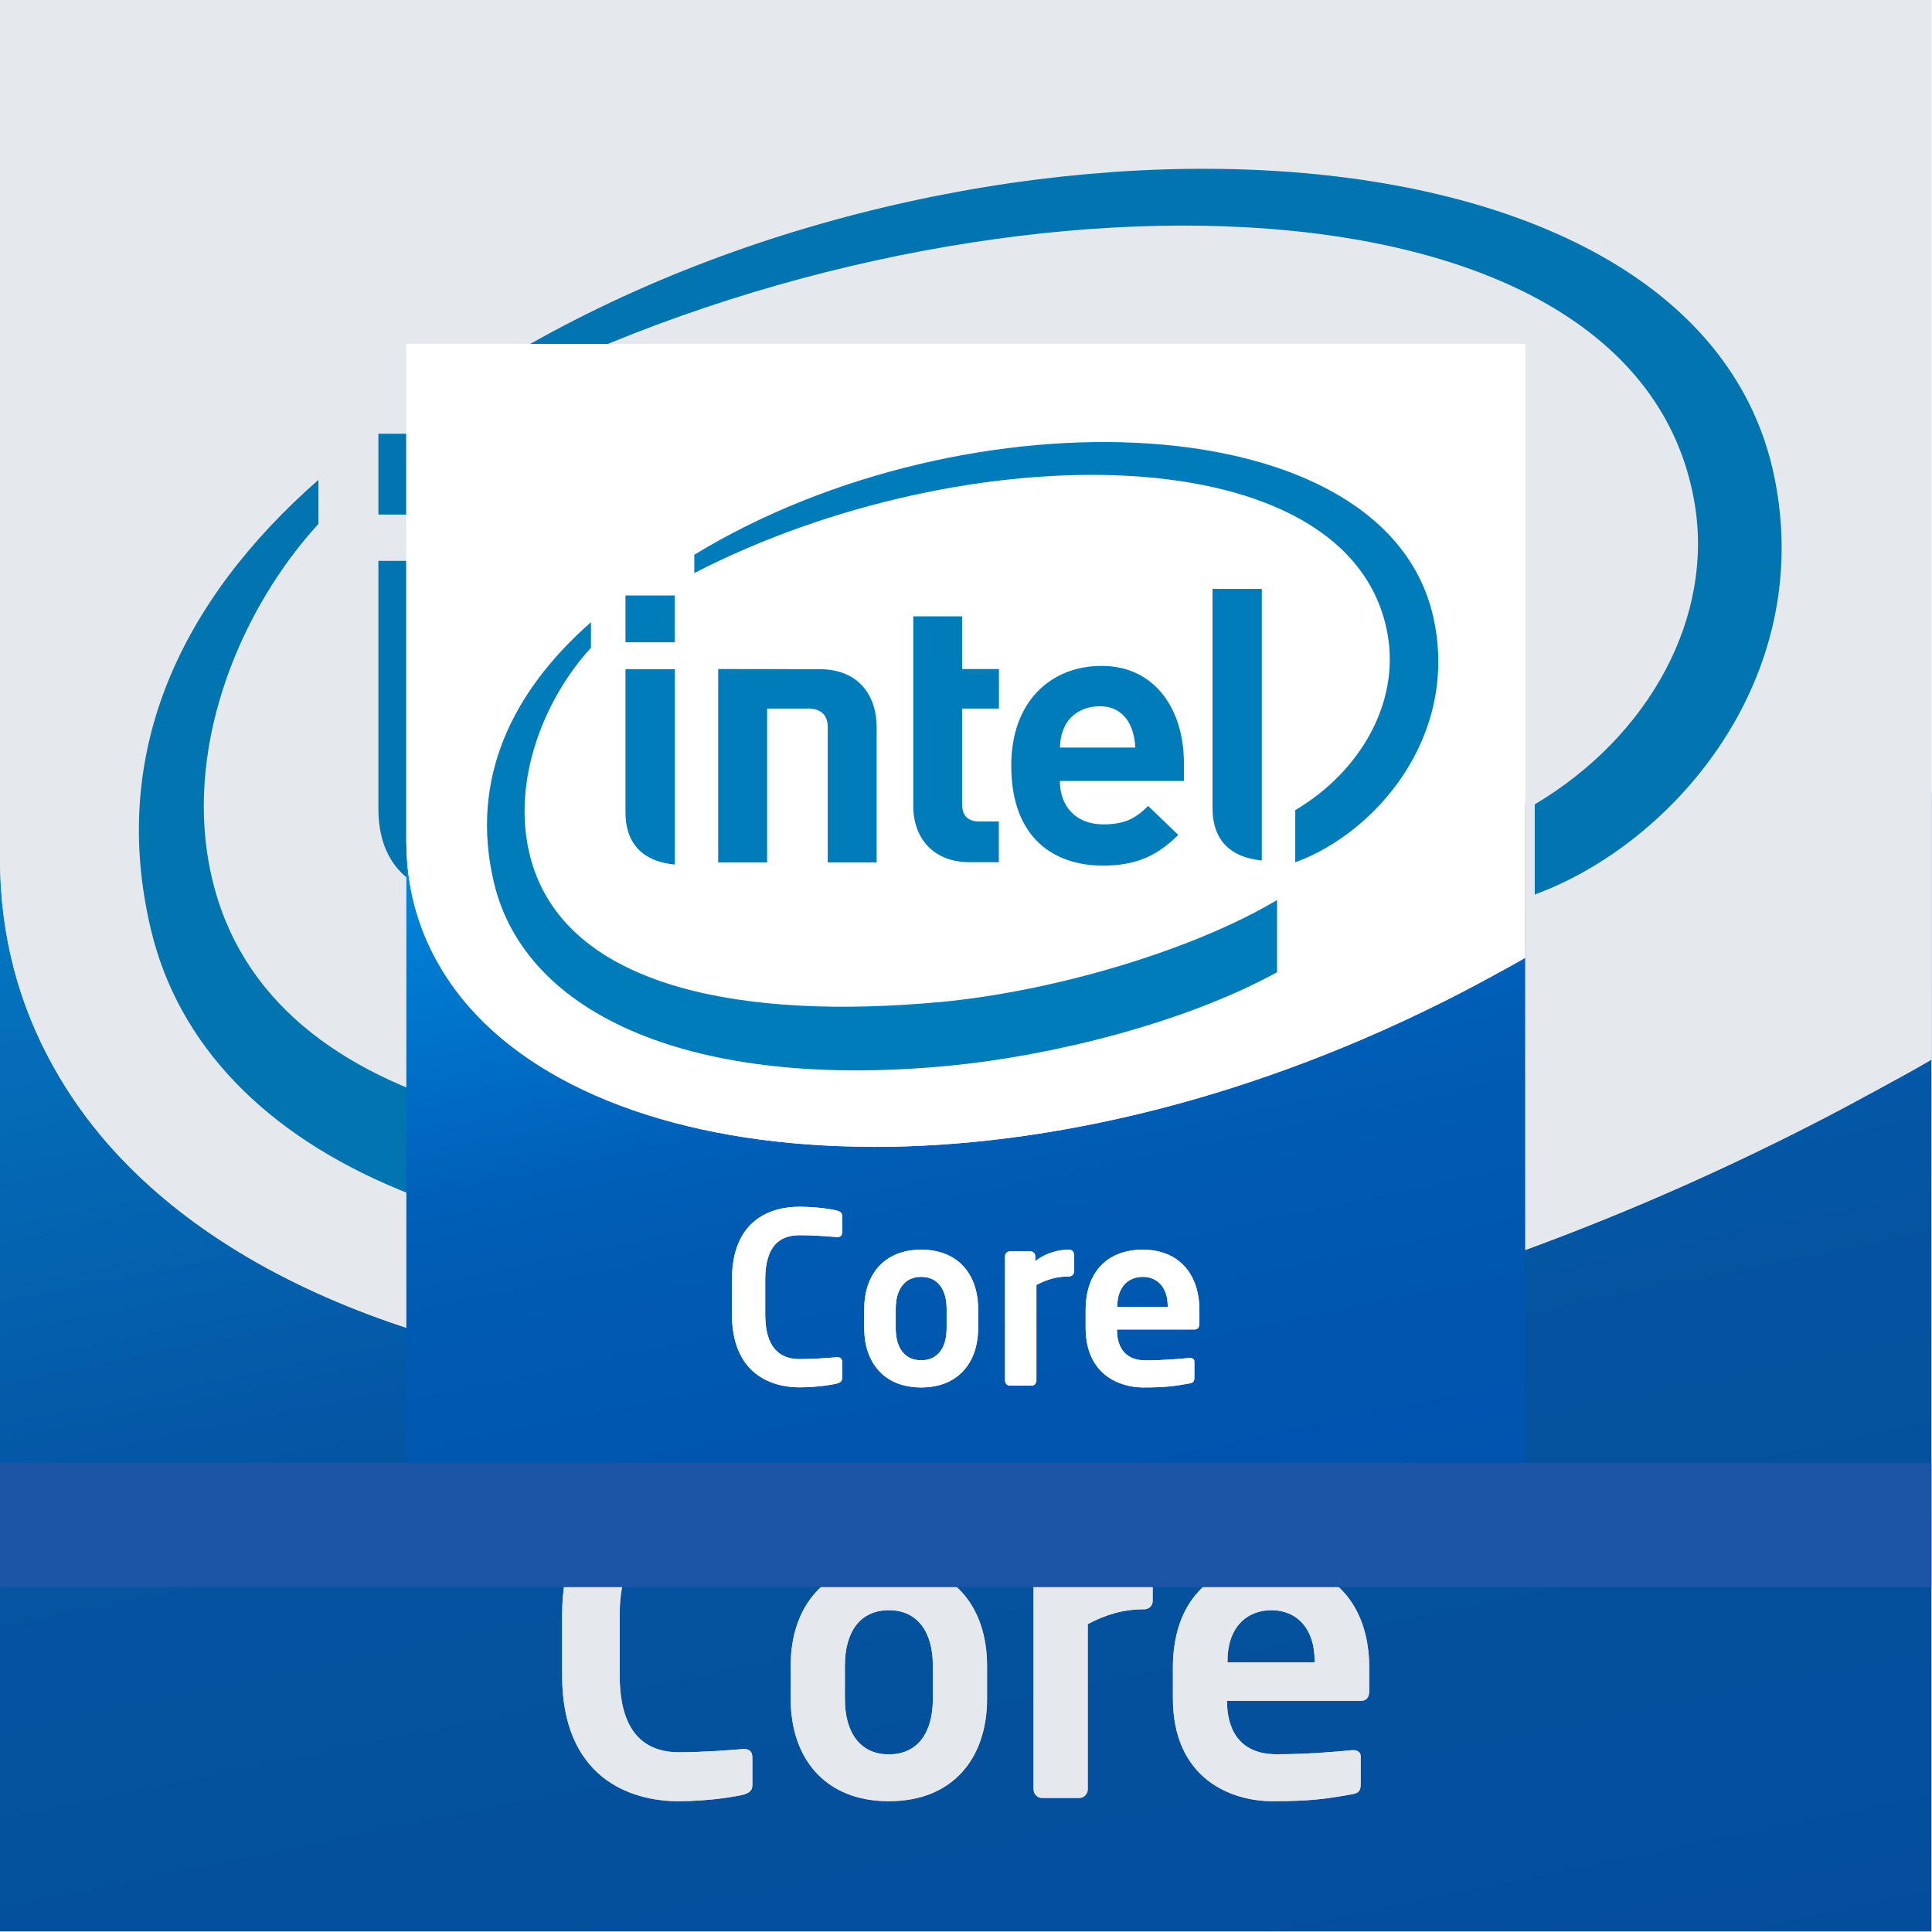
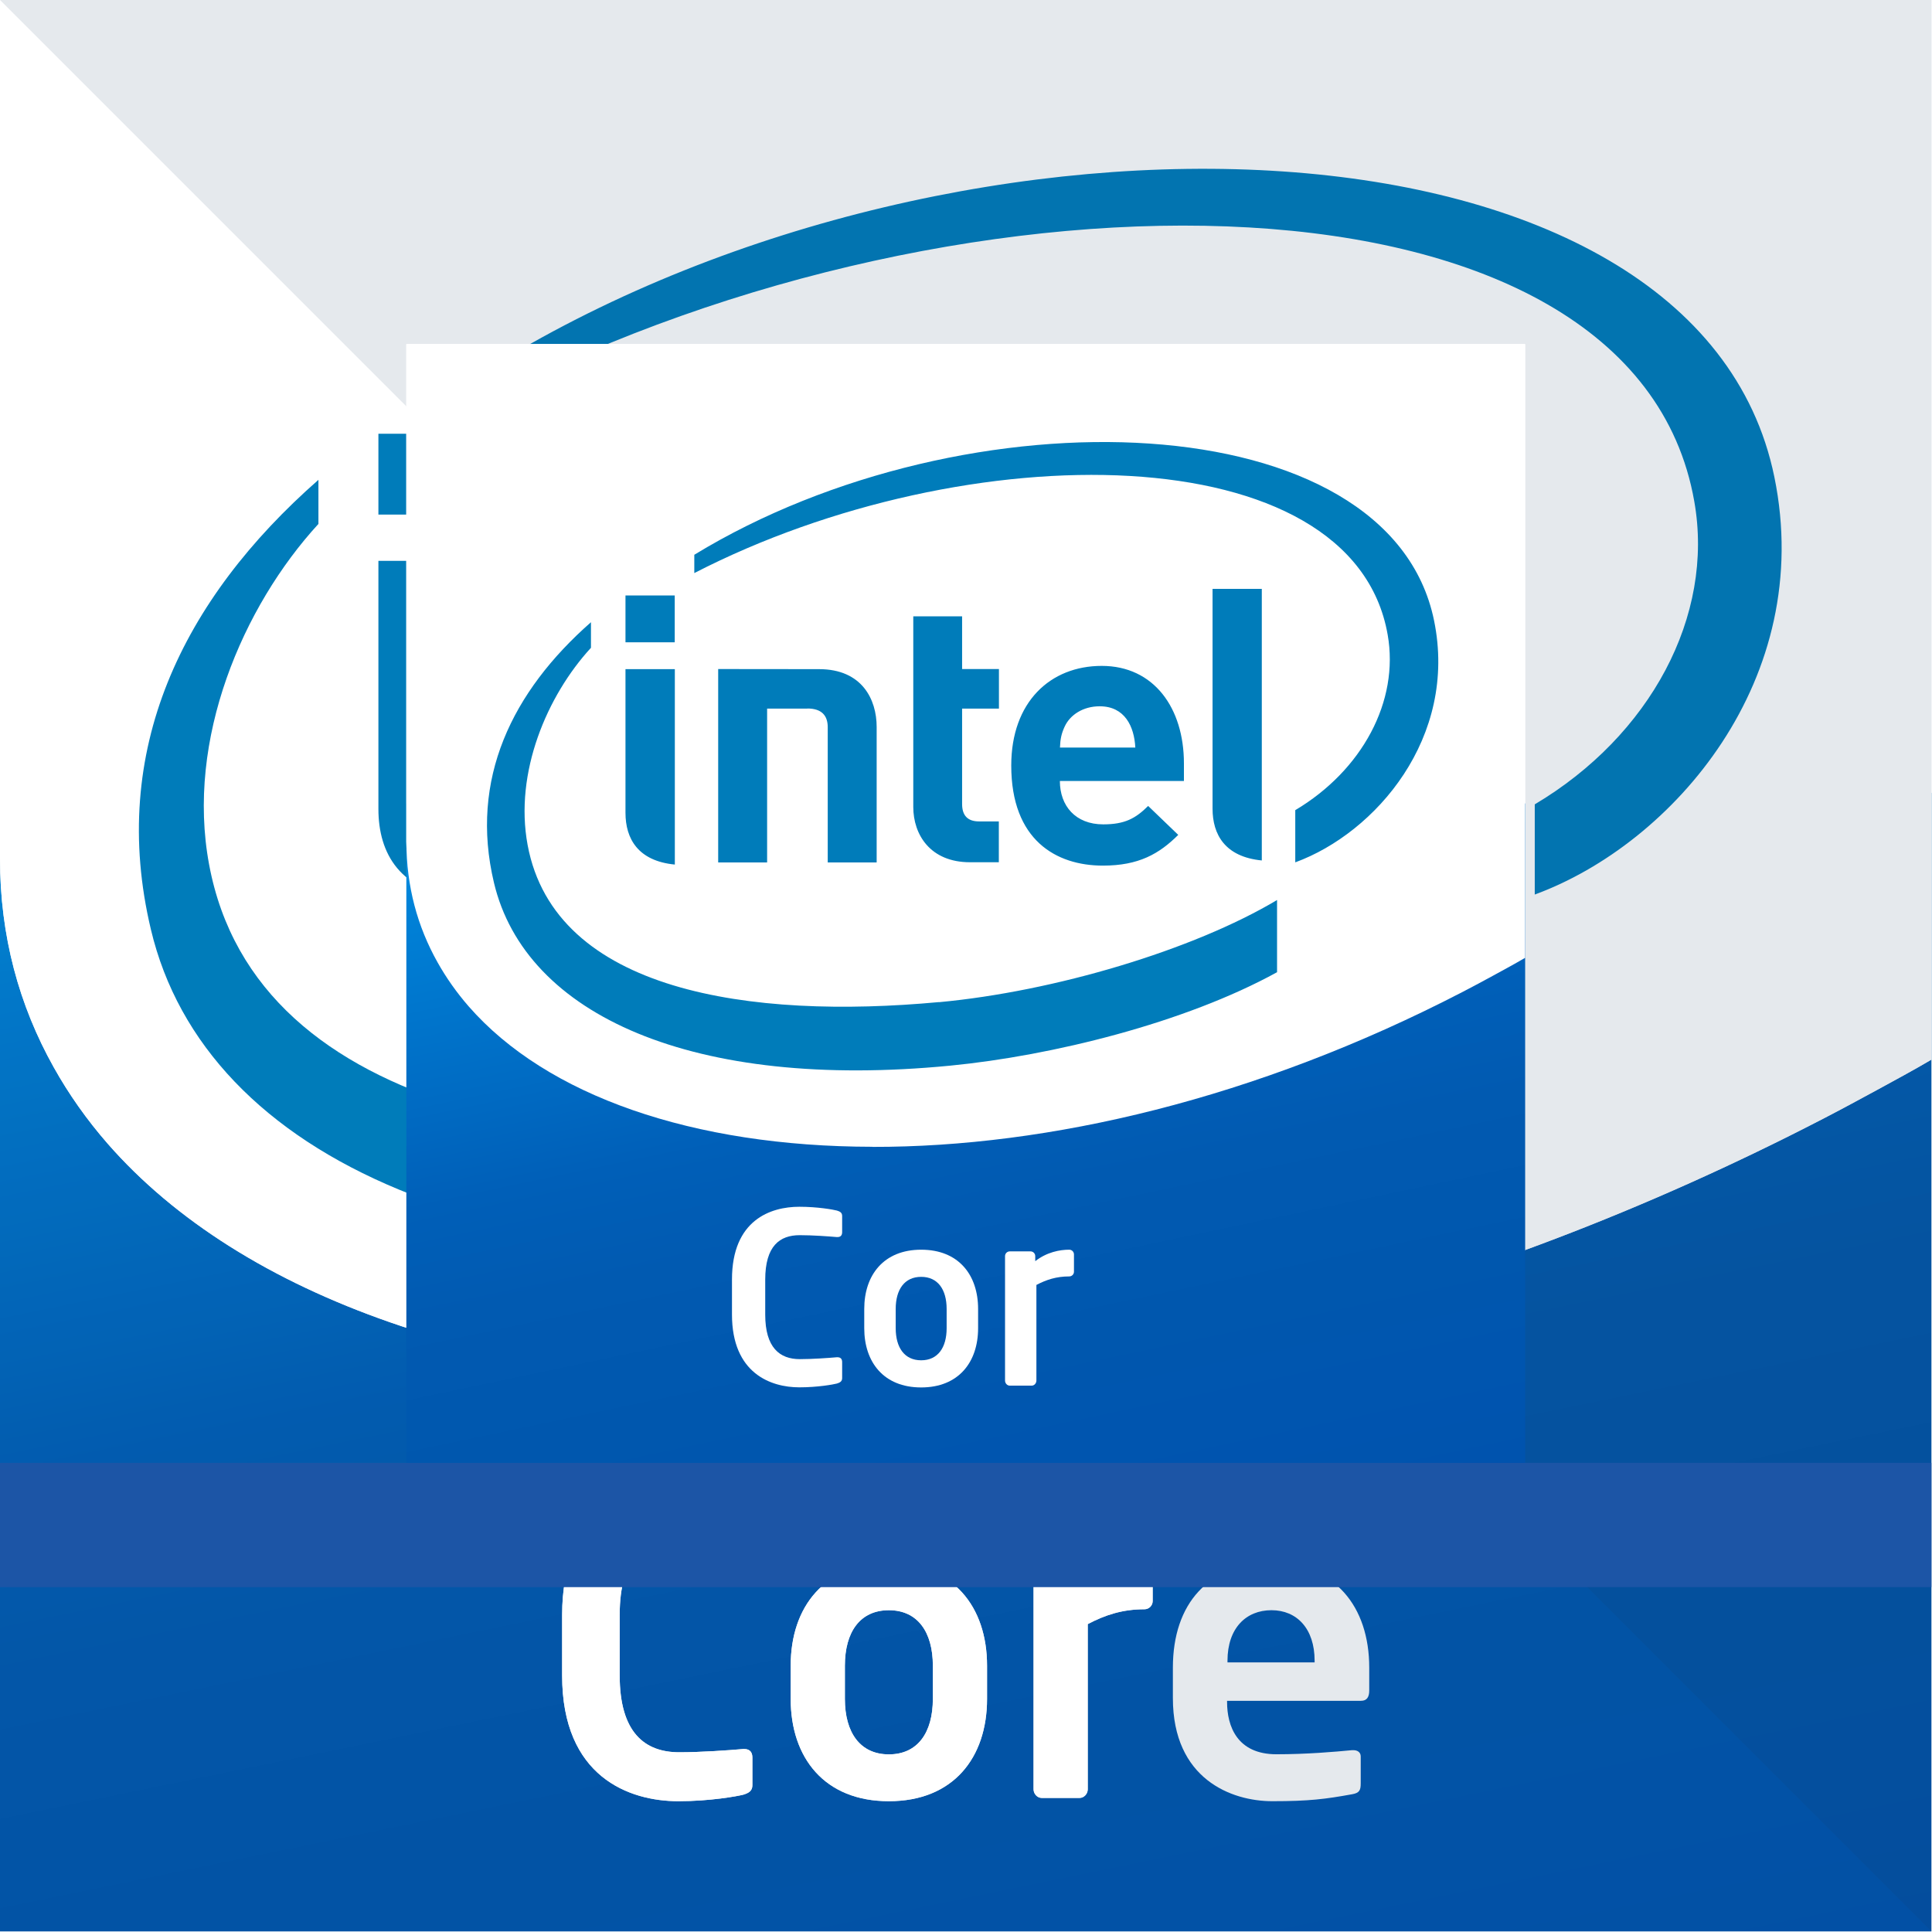
<svg xmlns="http://www.w3.org/2000/svg" xmlns:xlink="http://www.w3.org/1999/xlink" clip-rule="evenodd" fill-rule="evenodd" height="1836" stroke-linejoin="round" stroke-miterlimit="2" width="1836">
  <linearGradient id="a">
    <stop offset="0" stop-color="#0298eb" />
    <stop offset=".1" stop-color="#0081d7" />
    <stop offset=".37" stop-color="#005fb8" />
    <stop offset=".47" stop-color="#015ab1" />
    <stop offset=".61" stop-color="#0057ae" />
    <stop offset=".71" stop-color="#0055af" />
    <stop offset=".81" stop-color="#0053ae" />
    <stop offset="1" stop-color="#0053ae" />
  </linearGradient>
  <linearGradient id="b" gradientTransform="matrix(1835.33 1081.93 -1835.38 1081.9 .137 753.565)" gradientUnits="userSpaceOnUse" x1="0" x2="1" xlink:href="#a" y1="0" y2=".484" />
  <filter id="c" filterUnits="userSpaceOnUse" height="1909.21" width="1909.21" x="-36.886" y="-36.886">
    <feGaussianBlur in="SourceGraphic" stdDeviation="12.295" />
  </filter>
  <linearGradient id="d" gradientTransform="matrix(1062.93 626.602 -1062.96 626.584 386.3 763.593)" gradientUnits="userSpaceOnUse" x1="0" x2="1" xlink:href="#a" y1="0" y2=".484" />
  <path d="m-2694.78-14301.9h35101.3v30439.3h-35101.3z" fill="none" />
  <path d="m0 327.165h1835.43v1062.99h-1835.43z" fill="#fff" />
  <path d="m0 753.47h1835.43v1081.96h-1835.43z" fill="url(#b)" fill-rule="nonzero" />
  <g fill="#fff">
    <path d="m764.7 1317.1c288 .5 628.4-78.2 968.5-254.3 17-8.8 34-18 51.1-27.3 17-9.3 34-18.4 51.1-28.5 0-174.8 0-1007 0-1007h-1835.4v815.8c0 73.8 18.1 139.6 51.1 198.5 14.3 25.6 31.4 49.8 51.1 72.4 128.3 146.8 368 229.9 662.5 230.3" />
    <path d="m715 1696.5v-26.2c0-4.7-2-8.2-7.8-8.2h-.8c-13.7 1.2-40.2 3.1-60.9 3.1-32.8 0-56.6-18.7-56.6-73v-57.4c0-55.5 23.8-73 56.6-73 20.7 0 47.3 2 60.9 3.1h.8c5.9 0 7.8-3.5 7.8-8.2v-26.2c0-5.5-3.5-7.4-8.6-9-5.9-1.6-31.6-6.2-61.7-6.2-46.9 0-110.5 21.5-110.5 119.5v57.4c0 96.5 63.7 119.5 110.5 119.5 30.1 0 55.8-4.7 61.7-6.2 5.1-1.6 8.6-3.5 8.6-9z" fill-rule="nonzero" />
    <path d="m938 1614.5v-31.6c0-55.8-32-97.2-93.3-97.2s-93.3 41.4-93.3 97.2v31.6c0 55.8 32 97.2 93.3 97.2s93.3-41.4 93.3-97.2zm-51.5 0c0 32-14.4 52.7-41.8 52.7-27.3 0-41.8-20.7-41.8-52.7v-31.6c0-32 14.4-52.7 41.8-52.7 27.3 0 41.8 20.7 41.8 52.7z" fill-rule="nonzero" />
    <path d="m1095.4 1521.6v-28.1c0-4.3-3.5-7.8-7.8-7.8-15.6 0-36.7 3.9-55.8 18.7v-8.2c0-4.3-3.5-7.8-7.8-7.8h-34c-4.3 0-7.8 3.5-7.8 7.8v204.2c0 4.3 3.5 8.2 7.8 8.2h35.9c4.3 0 7.8-3.9 7.8-8.2v-157c16.4-8.6 32.8-14.1 53.9-14.1 4.3 0 7.8-3.5 7.8-7.8z" fill-rule="nonzero" />
    <path d="m1301.2 1606.7v-21.9c0-58.2-32.8-99.2-92.9-99.2-59.8 0-93.7 38.3-93.7 99.2v28.9c0 76.9 55.5 98 94.5 98 35.1 0 50.4-2 75.8-6.6 7-1.2 8.2-3.9 8.2-10.2v-25.8c0-3.9-3.1-5.9-7-5.9h-1.2c-16.4 1.6-43.3 3.9-71.9 3.9-37.5 0-46.9-26.9-46.9-49.6v-1.2h127.3c5.5 0 7.8-3.5 7.8-9.8zm-51.9-26.9h-82.8v-1.6c0-30.9 17.6-48 41.8-48s41 17.6 41 48z" fill-rule="nonzero" />
  </g>
  <path d="m873.6 1079.6c189.7-17.6 417.2-85.5 555-167.7v118.4c-151.7 83.4-369.7 137.2-536.4 153.3-421.2 41-697.1-82.4-748.8-300.3-40.4-169.8 29.7-313.6 159.2-427.3v41.9c-71.9 78.4-126.1 204.6-103.9 323.6 44.9 241.5 366.3 286.4 674.9 257.9zm812.6-626.3c39.3 191.8-95.9 348.4-227.7 396.8v-85.7c109.6-65.2 170.9-178.8 151.6-287.9-57.8-329.6-691.1-331-1137.8-101v-30.1c447.1-272.6 1140.7-249.9 1213.9 107.9zm-282.6-52v445.6c-60.4-5.9-80.8-42.6-80.8-85v-360.6zm-963.1 131.7v320.7c-60.5-5.9-80.9-42.6-80.9-85v-235.7zm-80.9-44v-76.8h80.7v76.8zm565.3 360.9c-65.4 0-93.1-45.6-93.1-90.6v-312.9h80.1v86.6h60.4v64.8h-60.4v156.6c0 18.4 8.8 28.5 27.8 28.5h32.5v67h-47.4zm147.5-133.4c0 41.1 25.7 71.4 71.1 71.4 35.6 0 53.2-9.9 73.7-30.3l49.3 47.4c-31.4 31.3-64.9 50.4-123.6 50.4-76.8 0-150.4-42-150.4-164.2 0-104.5 64.2-163.6 148.5-163.6 85.6 0 134.9 69.2 134.9 159.9v29zm65.2-122.4c-27.3 0-48.6 14.1-57.3 33.2-5.3 11.5-7.2 20.3-7.8 34.5h123.6c-1.6-34.5-17.2-67.7-58.4-67.7zm-479.3 3.8h-66.3v252.5h-80.2v-317.3l165.6.1c70.4 0 94.4 49.8 94.4 94.9v222.4h-80.2v-222c0-18.8-9.8-30.5-33.3-30.5z" fill="#007cba" />
  <path d="m0 0h1835.43v1835.43h-1835.43z" fill="#14385b" fill-opacity=".11" fill-rule="nonzero" />
  <g filter="url(#c)">
    <path d="m0 753.47h1835.43v1081.96h-1835.43z" fill="url(#b)" fill-rule="nonzero" />
    <g fill="#fff">
      <path d="m764.7 1317.1c288 .5 628.4-78.2 968.5-254.3 17-8.8 34-18 51.1-27.3 17-9.3 34-18.4 51.1-28.5 0-174.8 0-1007 0-1007h-1835.4v815.8c0 73.8 18.1 139.6 51.1 198.5 14.3 25.6 31.4 49.8 51.1 72.4 128.3 146.8 368 229.9 662.5 230.3" />
      <path d="m715 1696.5v-26.2c0-4.7-2-8.2-7.8-8.2h-.8c-13.7 1.2-40.2 3.1-60.9 3.1-32.8 0-56.6-18.7-56.6-73v-57.4c0-55.5 23.8-73 56.6-73 20.7 0 47.3 2 60.9 3.1h.8c5.9 0 7.8-3.5 7.8-8.2v-26.2c0-5.5-3.5-7.4-8.6-9-5.9-1.6-31.6-6.2-61.7-6.2-46.9 0-110.5 21.5-110.5 119.5v57.4c0 96.5 63.7 119.5 110.5 119.5 30.1 0 55.8-4.7 61.7-6.2 5.1-1.6 8.6-3.5 8.6-9z" fill-rule="nonzero" />
      <path d="m938 1614.5v-31.6c0-55.8-32-97.2-93.3-97.2s-93.3 41.4-93.3 97.2v31.6c0 55.8 32 97.2 93.3 97.2s93.3-41.4 93.3-97.2zm-51.5 0c0 32-14.4 52.7-41.8 52.7-27.3 0-41.8-20.7-41.8-52.7v-31.6c0-32 14.4-52.7 41.8-52.7 27.3 0 41.8 20.7 41.8 52.7z" fill-rule="nonzero" />
      <path d="m1095.4 1521.6v-28.1c0-4.3-3.5-7.8-7.8-7.8-15.6 0-36.7 3.9-55.8 18.7v-8.2c0-4.3-3.5-7.8-7.8-7.8h-34c-4.3 0-7.8 3.5-7.8 7.8v204.2c0 4.3 3.5 8.2 7.8 8.2h35.9c4.3 0 7.8-3.9 7.8-8.2v-157c16.4-8.6 32.8-14.1 53.9-14.1 4.3 0 7.8-3.5 7.8-7.8z" fill-rule="nonzero" />
-       <path d="m1301.2 1606.7v-21.9c0-58.2-32.8-99.2-92.9-99.2-59.8 0-93.7 38.3-93.7 99.2v28.9c0 76.9 55.5 98 94.5 98 35.1 0 50.4-2 75.8-6.6 7-1.2 8.2-3.9 8.2-10.2v-25.8c0-3.9-3.1-5.9-7-5.9h-1.2c-16.4 1.6-43.3 3.9-71.9 3.9-37.5 0-46.9-26.9-46.9-49.6v-1.2h127.3c5.5 0 7.8-3.5 7.8-9.8zm-51.9-26.9h-82.8v-1.6c0-30.9 17.6-48 41.8-48s41 17.6 41 48z" fill-rule="nonzero" />
    </g>
    <path d="m873.6 1079.6c189.7-17.6 417.2-85.5 555-167.7v118.4c-151.7 83.4-369.7 137.2-536.4 153.3-421.2 41-697.1-82.4-748.8-300.3-40.4-169.8 29.7-313.6 159.2-427.3v41.9c-71.9 78.4-126.1 204.6-103.9 323.6 44.9 241.5 366.3 286.4 674.9 257.9zm812.6-626.3c39.3 191.8-95.9 348.4-227.7 396.8v-85.7c109.6-65.2 170.9-178.8 151.6-287.9-57.8-329.6-691.1-331-1137.8-101v-30.1c447.1-272.6 1140.7-249.9 1213.9 107.9zm-282.6-52v445.6c-60.4-5.9-80.8-42.6-80.8-85v-360.6zm-963.1 131.7v320.7c-60.5-5.9-80.9-42.6-80.9-85v-235.7zm-80.9-44v-76.8h80.7v76.8zm565.3 360.9c-65.4 0-93.1-45.6-93.1-90.6v-312.9h80.1v86.6h60.4v64.8h-60.4v156.6c0 18.4 8.8 28.5 27.8 28.5h32.5v67h-47.4zm147.5-133.4c0 41.1 25.7 71.4 71.1 71.4 35.6 0 53.2-9.9 73.7-30.3l49.3 47.4c-31.4 31.3-64.9 50.4-123.6 50.4-76.8 0-150.4-42-150.4-164.2 0-104.5 64.2-163.6 148.5-163.6 85.6 0 134.9 69.2 134.9 159.9v29zm65.2-122.4c-27.3 0-48.6 14.1-57.3 33.2-5.3 11.5-7.2 20.3-7.8 34.5h123.6c-1.6-34.5-17.2-67.7-58.4-67.7zm-479.3 3.8h-66.3v252.5h-80.2v-317.3l165.6.1c70.4 0 94.4 49.8 94.4 94.9v222.4h-80.2v-222c0-18.8-9.8-30.5-33.3-30.5z" fill="#007cba" />
-     <path d="m0 0h1835.43v1835.43h-1835.43z" fill="#14385b" fill-opacity=".11" fill-rule="nonzero" />
+     <path d="m0 0h1835.43v1835.43z" fill="#14385b" fill-opacity=".11" fill-rule="nonzero" />
  </g>
  <path d="m0 1390.16h1835.43v118.11h-1835.43z" fill="#1c55a6" />
-   <path d="m386.22 763.538h1062.99v626.62h-1062.99z" fill="url(#d)" fill-rule="nonzero" />
  <path d="m829.1 1089.9c166.8.3 364-45.3 560.9-147.3 9.9-5.1 19.7-10.4 29.6-15.8s19.7-10.7 29.6-16.5c0-101.2 0-583.2 0-583.2h-1063v472.5c0 42.8 10.5 80.9 29.6 114.9 8.3 14.8 18.2 28.8 29.6 41.9 74.3 85 213.1 133.2 383.7 133.4" fill="#fff" />
  <path d="m800.3 1309.7v-15.2c0-2.7-1.1-4.7-4.5-4.7h-.5c-7.9.7-23.3 1.8-35.3 1.8-19 0-32.8-10.9-32.8-42.3v-33.2c0-32.1 13.8-42.3 32.8-42.3 12 0 27.4 1.1 35.3 1.8h.5c3.4 0 4.5-2 4.5-4.8v-15.2c0-3.2-2-4.3-5-5.2-3.4-.9-18.3-3.6-35.7-3.6-27.1 0-64 12.4-64 69.2v33.2c0 55.9 36.9 69.2 64 69.2 17.4 0 32.3-2.7 35.7-3.6 2.9-.9 5-2 5-5.2z" fill="#fff" fill-rule="nonzero" />
-   <path d="m929.5 1262.2v-18.3c0-32.3-18.5-56.3-54.1-56.3-35.5 0-54.1 24-54.1 56.3v18.3c0 32.3 18.5 56.3 54.1 56.3 35.5 0 54.1-24 54.1-56.3zm-29.9 0c0 18.5-8.4 30.5-24.2 30.5s-24.2-12-24.2-30.5v-18.3c0-18.5 8.4-30.5 24.2-30.5s24.2 12 24.2 30.5z" fill="#fff" fill-rule="nonzero" />
  <path d="m1020.6 1208.4v-16.3c0-2.5-2-4.5-4.5-4.5-9 0-21.3 2.3-32.3 10.9v-4.8c0-2.5-2-4.5-4.5-4.5h-19.7c-2.5 0-4.5 2-4.5 4.5v118.3c0 2.5 2 4.8 4.5 4.8h20.8c2.5 0 4.5-2.3 4.5-4.8v-90.9c9.5-5 19-8.1 31.2-8.1 2.5 0 4.5-2 4.5-4.5z" fill="#fff" fill-rule="nonzero" />
  <path d="m1139.8 1257.7v-12.7c0-33.7-19-57.4-53.8-57.4-34.6 0-54.3 22.2-54.3 57.4v16.7c0 44.6 32.1 56.8 54.7 56.8 20.4 0 29.2-1.1 43.9-3.8 4.1-.7 4.7-2.3 4.7-5.9v-14.9c0-2.3-1.8-3.4-4.1-3.4h-.7c-9.5.9-25.1 2.3-41.6 2.3-21.7 0-27.1-15.6-27.1-28.7v-.7h73.7c3.2 0 4.5-2 4.5-5.7zm-30.1-15.6h-47.9v-.9c0-17.9 10.2-27.8 24.2-27.8s23.7 10.2 23.7 27.8z" fill="#fff" fill-rule="nonzero" />
  <path d="m892.2 952.4c109.9-10.2 241.6-49.5 321.4-97.1v68.6c-87.8 48.3-214.1 79.4-310.6 88.8-243.9 23.7-403.7-47.7-433.6-173.9-23.4-98.4 17.2-181.6 92.2-247.5v24.3c-41.7 45.4-73 118.5-60.2 187.4 26 139.8 212.2 165.9 390.9 149.3zm470.6-362.7c22.8 111.1-55.5 201.8-131.9 229.8v-49.6c63.5-37.8 99-103.5 87.8-166.8-33.5-190.9-400.3-191.7-658.9-58.5v-17.4c258.9-157.9 660.6-144.7 703 62.5zm-163.7-30.1v258.1c-35-3.4-46.8-24.7-46.8-49.2v-208.9zm-557.8 76.3v185.7c-35.1-3.4-46.9-24.7-46.9-49.2v-136.5zm-46.9-25.5v-44.5h46.8v44.5zm327.4 209c-37.9 0-53.9-26.4-53.9-52.5v-181.2h46.4v50.1h35v37.6h-35v90.7c0 10.7 5.1 16.5 16.1 16.5h18.8v38.8zm85.4-77.3c0 23.8 14.9 41.3 41.2 41.3 20.6 0 30.8-5.7 42.7-17.5l28.6 27.5c-18.2 18.1-37.6 29.2-71.6 29.2-44.5 0-87.1-24.3-87.1-95.1 0-60.5 37.2-94.7 86-94.7 49.6 0 78.1 40.1 78.1 92.6v16.8h-117.9zm37.8-70.9c-15.8 0-28.1 8.2-33.2 19.2-3.1 6.7-4.2 11.8-4.5 20h71.6c-1-20-10-39.2-33.8-39.2zm-277.6 2.2h-38.4v146.2h-46.5v-183.8l95.9.1c40.8 0 54.7 28.8 54.7 54.9v128.8h-46.5v-128.6c0-10.9-5.7-17.7-19.3-17.7z" fill="#007cba" />
  <path d="m386.22 763.538h1062.99v626.62h-1062.99z" fill="url(#d)" fill-rule="nonzero" />
  <path d="m829.1 1089.9c166.8.3 364-45.3 560.9-147.3 9.9-5.1 19.7-10.4 29.6-15.8s19.7-10.7 29.6-16.5c0-101.2 0-583.2 0-583.2h-1063v472.5c0 42.8 10.5 80.9 29.6 114.9 8.3 14.8 18.2 28.8 29.6 41.9 74.3 85 213.1 133.2 383.7 133.4" fill="#fff" />
  <path d="m800.3 1309.7v-15.2c0-2.7-1.1-4.7-4.5-4.7h-.5c-7.9.7-23.3 1.8-35.3 1.8-19 0-32.8-10.9-32.8-42.3v-33.2c0-32.1 13.8-42.3 32.8-42.3 12 0 27.4 1.1 35.3 1.8h.5c3.4 0 4.5-2 4.5-4.8v-15.2c0-3.2-2-4.3-5-5.2-3.4-.9-18.3-3.6-35.7-3.6-27.1 0-64 12.4-64 69.2v33.2c0 55.9 36.9 69.2 64 69.2 17.4 0 32.3-2.7 35.7-3.6 2.9-.9 5-2 5-5.2z" fill="#fff" fill-rule="nonzero" />
  <path d="m929.5 1262.2v-18.3c0-32.3-18.5-56.3-54.1-56.3-35.5 0-54.1 24-54.1 56.3v18.3c0 32.3 18.5 56.3 54.1 56.3 35.5 0 54.1-24 54.1-56.3zm-29.9 0c0 18.5-8.4 30.5-24.2 30.5s-24.2-12-24.2-30.5v-18.3c0-18.5 8.4-30.5 24.2-30.5s24.2 12 24.2 30.5z" fill="#fff" fill-rule="nonzero" />
  <path d="m1020.6 1208.4v-16.3c0-2.5-2-4.5-4.5-4.5-9 0-21.3 2.3-32.3 10.9v-4.8c0-2.5-2-4.5-4.5-4.5h-19.7c-2.5 0-4.5 2-4.5 4.5v118.3c0 2.5 2 4.8 4.5 4.8h20.8c2.5 0 4.5-2.3 4.5-4.8v-90.9c9.5-5 19-8.1 31.2-8.1 2.5 0 4.5-2 4.5-4.5z" fill="#fff" fill-rule="nonzero" />
  <path d="m1139.8 1257.7v-12.7c0-33.7-19-57.4-53.8-57.4-34.6 0-54.3 22.2-54.3 57.4v16.7c0 44.6 32.1 56.8 54.7 56.8 20.4 0 29.2-1.1 43.9-3.8 4.1-.7 4.7-2.3 4.7-5.9v-14.9c0-2.3-1.8-3.4-4.1-3.4h-.7c-9.5.9-25.1 2.3-41.6 2.3-21.7 0-27.1-15.6-27.1-28.7v-.7h73.7c3.2 0 4.5-2 4.5-5.7zm-30.1-15.6h-47.9v-.9c0-17.9 10.2-27.8 24.2-27.8s23.7 10.2 23.7 27.8z" fill="#fff" fill-rule="nonzero" />
  <path d="m892.2 952.4c109.9-10.2 241.6-49.5 321.4-97.1v68.6c-87.8 48.3-214.1 79.4-310.6 88.8-243.9 23.7-403.7-47.7-433.6-173.9-23.4-98.4 17.2-181.6 92.2-247.5v24.3c-41.7 45.4-73 118.5-60.2 187.4 26 139.8 212.2 165.9 390.9 149.3zm470.6-362.7c22.8 111.1-55.5 201.8-131.9 229.8v-49.6c63.5-37.8 99-103.5 87.8-166.8-33.5-190.9-400.3-191.7-658.9-58.5v-17.4c258.9-157.9 660.6-144.7 703 62.5zm-163.7-30.1v258.1c-35-3.4-46.8-24.7-46.8-49.2v-208.9zm-557.8 76.3v185.7c-35.1-3.4-46.9-24.7-46.9-49.2v-136.5zm-46.9-25.5v-44.5h46.8v44.5zm327.4 209c-37.9 0-53.9-26.4-53.9-52.5v-181.2h46.4v50.1h35v37.6h-35v90.7c0 10.7 5.1 16.5 16.1 16.5h18.8v38.8zm85.4-77.3c0 23.8 14.9 41.3 41.2 41.3 20.6 0 30.8-5.7 42.7-17.5l28.6 27.5c-18.2 18.1-37.6 29.2-71.6 29.2-44.5 0-87.1-24.3-87.1-95.1 0-60.5 37.2-94.7 86-94.7 49.6 0 78.1 40.1 78.1 92.6v16.8h-117.9zm37.8-70.9c-15.8 0-28.1 8.2-33.2 19.2-3.1 6.7-4.2 11.8-4.5 20h71.6c-1-20-10-39.2-33.8-39.2zm-277.6 2.2h-38.4v146.2h-46.5v-183.8l95.9.1c40.8 0 54.7 28.8 54.7 54.9v128.8h-46.5v-128.6c0-10.9-5.7-17.7-19.3-17.7z" fill="#007cba" />
  <path d="m386.22 763.538h1062.99v626.62h-1062.99z" fill="url(#d)" fill-rule="nonzero" />
  <path d="m829.1 1089.9c166.8.3 364-45.3 560.9-147.3 9.9-5.1 19.7-10.4 29.6-15.8s19.7-10.7 29.6-16.5c0-101.2 0-583.2 0-583.2h-1063v472.5c0 42.8 10.5 80.9 29.6 114.9 8.3 14.8 18.2 28.8 29.6 41.9 74.3 85 213.1 133.2 383.7 133.4" fill="#fff" />
-   <path d="m800.3 1309.7v-15.2c0-2.7-1.1-4.7-4.5-4.7h-.5c-7.9.7-23.3 1.8-35.3 1.8-19 0-32.8-10.9-32.8-42.3v-33.2c0-32.1 13.8-42.3 32.8-42.3 12 0 27.4 1.1 35.3 1.8h.5c3.4 0 4.5-2 4.5-4.8v-15.2c0-3.2-2-4.3-5-5.2-3.4-.9-18.3-3.6-35.7-3.6-27.1 0-64 12.4-64 69.2v33.2c0 55.9 36.9 69.2 64 69.2 17.4 0 32.3-2.7 35.7-3.6 2.9-.9 5-2 5-5.2z" fill="#fff" fill-rule="nonzero" />
  <path d="m929.5 1262.2v-18.3c0-32.3-18.5-56.3-54.1-56.3-35.5 0-54.1 24-54.1 56.3v18.3c0 32.3 18.5 56.3 54.1 56.3 35.5 0 54.1-24 54.1-56.3zm-29.9 0c0 18.5-8.4 30.5-24.2 30.5s-24.2-12-24.2-30.5v-18.3c0-18.5 8.4-30.5 24.2-30.5s24.2 12 24.2 30.5z" fill="#fff" fill-rule="nonzero" />
  <path d="m1020.6 1208.4v-16.3c0-2.5-2-4.5-4.5-4.5-9 0-21.3 2.3-32.3 10.9v-4.8c0-2.5-2-4.5-4.5-4.5h-19.7c-2.5 0-4.5 2-4.5 4.5v118.3c0 2.5 2 4.8 4.5 4.8h20.8c2.5 0 4.5-2.3 4.5-4.8v-90.9c9.5-5 19-8.1 31.2-8.1 2.5 0 4.5-2 4.5-4.5z" fill="#fff" fill-rule="nonzero" />
  <path d="m1139.8 1257.7v-12.7c0-33.7-19-57.4-53.8-57.4-34.6 0-54.3 22.2-54.3 57.4v16.7c0 44.6 32.1 56.8 54.7 56.8 20.4 0 29.2-1.1 43.9-3.8 4.1-.7 4.7-2.3 4.7-5.9v-14.9c0-2.3-1.8-3.4-4.1-3.4h-.7c-9.5.9-25.1 2.3-41.6 2.3-21.7 0-27.1-15.6-27.1-28.7v-.7h73.7c3.2 0 4.5-2 4.5-5.7zm-30.1-15.6h-47.9v-.9c0-17.9 10.2-27.8 24.2-27.8s23.7 10.2 23.7 27.8z" fill="#fff" fill-rule="nonzero" />
  <path d="m892.2 952.4c109.9-10.2 241.6-49.5 321.4-97.1v68.6c-87.8 48.3-214.1 79.4-310.6 88.8-243.9 23.7-403.7-47.7-433.6-173.9-23.4-98.4 17.2-181.6 92.2-247.5v24.3c-41.7 45.4-73 118.5-60.2 187.4 26 139.8 212.2 165.9 390.9 149.3zm470.6-362.7c22.8 111.1-55.5 201.8-131.9 229.8v-49.6c63.5-37.8 99-103.5 87.8-166.8-33.5-190.9-400.3-191.7-658.9-58.5v-17.4c258.9-157.9 660.6-144.7 703 62.5zm-163.7-30.1v258.1c-35-3.4-46.8-24.7-46.8-49.2v-208.9zm-557.8 76.3v185.7c-35.1-3.4-46.9-24.7-46.9-49.2v-136.5zm-46.9-25.5v-44.5h46.8v44.5zm327.4 209c-37.9 0-53.9-26.4-53.9-52.5v-181.2h46.4v50.1h35v37.6h-35v90.7c0 10.7 5.1 16.5 16.1 16.5h18.8v38.8zm85.4-77.3c0 23.8 14.9 41.3 41.2 41.3 20.6 0 30.8-5.7 42.7-17.5l28.6 27.5c-18.2 18.1-37.6 29.2-71.6 29.2-44.5 0-87.1-24.3-87.1-95.1 0-60.5 37.2-94.7 86-94.7 49.6 0 78.1 40.1 78.1 92.6v16.8h-117.9zm37.8-70.9c-15.8 0-28.1 8.2-33.2 19.2-3.1 6.7-4.2 11.8-4.5 20h71.6c-1-20-10-39.2-33.8-39.2zm-277.6 2.2h-38.4v146.2h-46.5v-183.8l95.9.1c40.8 0 54.7 28.8 54.7 54.9v128.8h-46.5v-128.6c0-10.9-5.7-17.7-19.3-17.7z" fill="#007cba" />
  <path d="m386.22 763.538h1062.99v626.62h-1062.99z" fill="url(#d)" fill-rule="nonzero" />
  <path d="m829.1 1089.9c166.8.3 364-45.3 560.9-147.3 9.9-5.1 19.7-10.4 29.6-15.8s19.7-10.7 29.6-16.5c0-101.2 0-583.2 0-583.2h-1063v472.5c0 42.8 10.5 80.9 29.6 114.9 8.3 14.8 18.2 28.8 29.6 41.9 74.3 85 213.1 133.2 383.7 133.4" fill="#fff" />
  <path d="m800.3 1309.7v-15.2c0-2.7-1.1-4.7-4.5-4.7h-.5c-7.9.7-23.3 1.8-35.3 1.8-19 0-32.8-10.9-32.8-42.3v-33.2c0-32.1 13.8-42.3 32.8-42.3 12 0 27.4 1.1 35.3 1.8h.5c3.4 0 4.5-2 4.5-4.8v-15.2c0-3.2-2-4.3-5-5.2-3.4-.9-18.3-3.6-35.7-3.6-27.1 0-64 12.4-64 69.2v33.2c0 55.9 36.9 69.2 64 69.2 17.4 0 32.3-2.7 35.7-3.6 2.9-.9 5-2 5-5.2z" fill="#fff" fill-rule="nonzero" />
  <path d="m929.5 1262.2v-18.3c0-32.3-18.5-56.3-54.1-56.3-35.5 0-54.1 24-54.1 56.3v18.3c0 32.3 18.5 56.3 54.1 56.3 35.5 0 54.1-24 54.1-56.3zm-29.9 0c0 18.5-8.4 30.5-24.2 30.5s-24.2-12-24.2-30.5v-18.3c0-18.5 8.4-30.5 24.2-30.5s24.2 12 24.2 30.5z" fill="#fff" fill-rule="nonzero" />
  <path d="m1020.6 1208.4v-16.3c0-2.5-2-4.5-4.5-4.5-9 0-21.3 2.3-32.3 10.9v-4.8c0-2.5-2-4.5-4.5-4.5h-19.7c-2.5 0-4.5 2-4.5 4.5v118.3c0 2.5 2 4.8 4.5 4.8h20.8c2.5 0 4.5-2.3 4.5-4.8v-90.9c9.5-5 19-8.1 31.2-8.1 2.5 0 4.5-2 4.5-4.5z" fill="#fff" fill-rule="nonzero" />
-   <path d="m1139.8 1257.7v-12.7c0-33.7-19-57.4-53.8-57.4-34.6 0-54.3 22.2-54.3 57.4v16.7c0 44.6 32.1 56.8 54.7 56.8 20.4 0 29.2-1.1 43.9-3.8 4.1-.7 4.7-2.3 4.7-5.9v-14.9c0-2.3-1.8-3.4-4.1-3.4h-.7c-9.5.9-25.1 2.3-41.6 2.3-21.7 0-27.1-15.6-27.1-28.7v-.7h73.7c3.2 0 4.5-2 4.5-5.7zm-30.1-15.6h-47.9v-.9c0-17.9 10.2-27.8 24.2-27.8s23.7 10.2 23.7 27.8z" fill="#fff" fill-rule="nonzero" />
  <path d="m892.2 952.4c109.9-10.2 241.6-49.5 321.4-97.1v68.6c-87.8 48.3-214.1 79.4-310.6 88.8-243.9 23.7-403.7-47.7-433.6-173.9-23.4-98.4 17.2-181.6 92.2-247.5v24.3c-41.7 45.4-73 118.5-60.2 187.4 26 139.8 212.2 165.9 390.9 149.3zm470.6-362.7c22.8 111.1-55.5 201.8-131.9 229.8v-49.6c63.5-37.8 99-103.5 87.8-166.8-33.5-190.9-400.3-191.7-658.9-58.5v-17.4c258.9-157.9 660.6-144.7 703 62.5zm-163.7-30.1v258.1c-35-3.4-46.8-24.7-46.8-49.2v-208.9zm-557.8 76.3v185.7c-35.1-3.4-46.9-24.7-46.9-49.2v-136.5zm-46.9-25.5v-44.5h46.8v44.5zm327.4 209c-37.9 0-53.9-26.4-53.9-52.5v-181.2h46.4v50.1h35v37.6h-35v90.7c0 10.7 5.1 16.5 16.1 16.5h18.8v38.8zm85.4-77.3c0 23.8 14.9 41.3 41.2 41.3 20.6 0 30.8-5.7 42.7-17.5l28.6 27.5c-18.2 18.1-37.6 29.2-71.6 29.2-44.5 0-87.1-24.3-87.1-95.1 0-60.5 37.2-94.7 86-94.7 49.6 0 78.1 40.1 78.1 92.6v16.8h-117.9zm37.8-70.9c-15.8 0-28.1 8.2-33.2 19.2-3.1 6.7-4.2 11.8-4.5 20h71.6c-1-20-10-39.2-33.8-39.2zm-277.6 2.2h-38.4v146.2h-46.5v-183.8l95.9.1c40.8 0 54.7 28.8 54.7 54.9v128.8h-46.5v-128.6c0-10.9-5.7-17.7-19.3-17.7z" fill="#007cba" />
</svg>